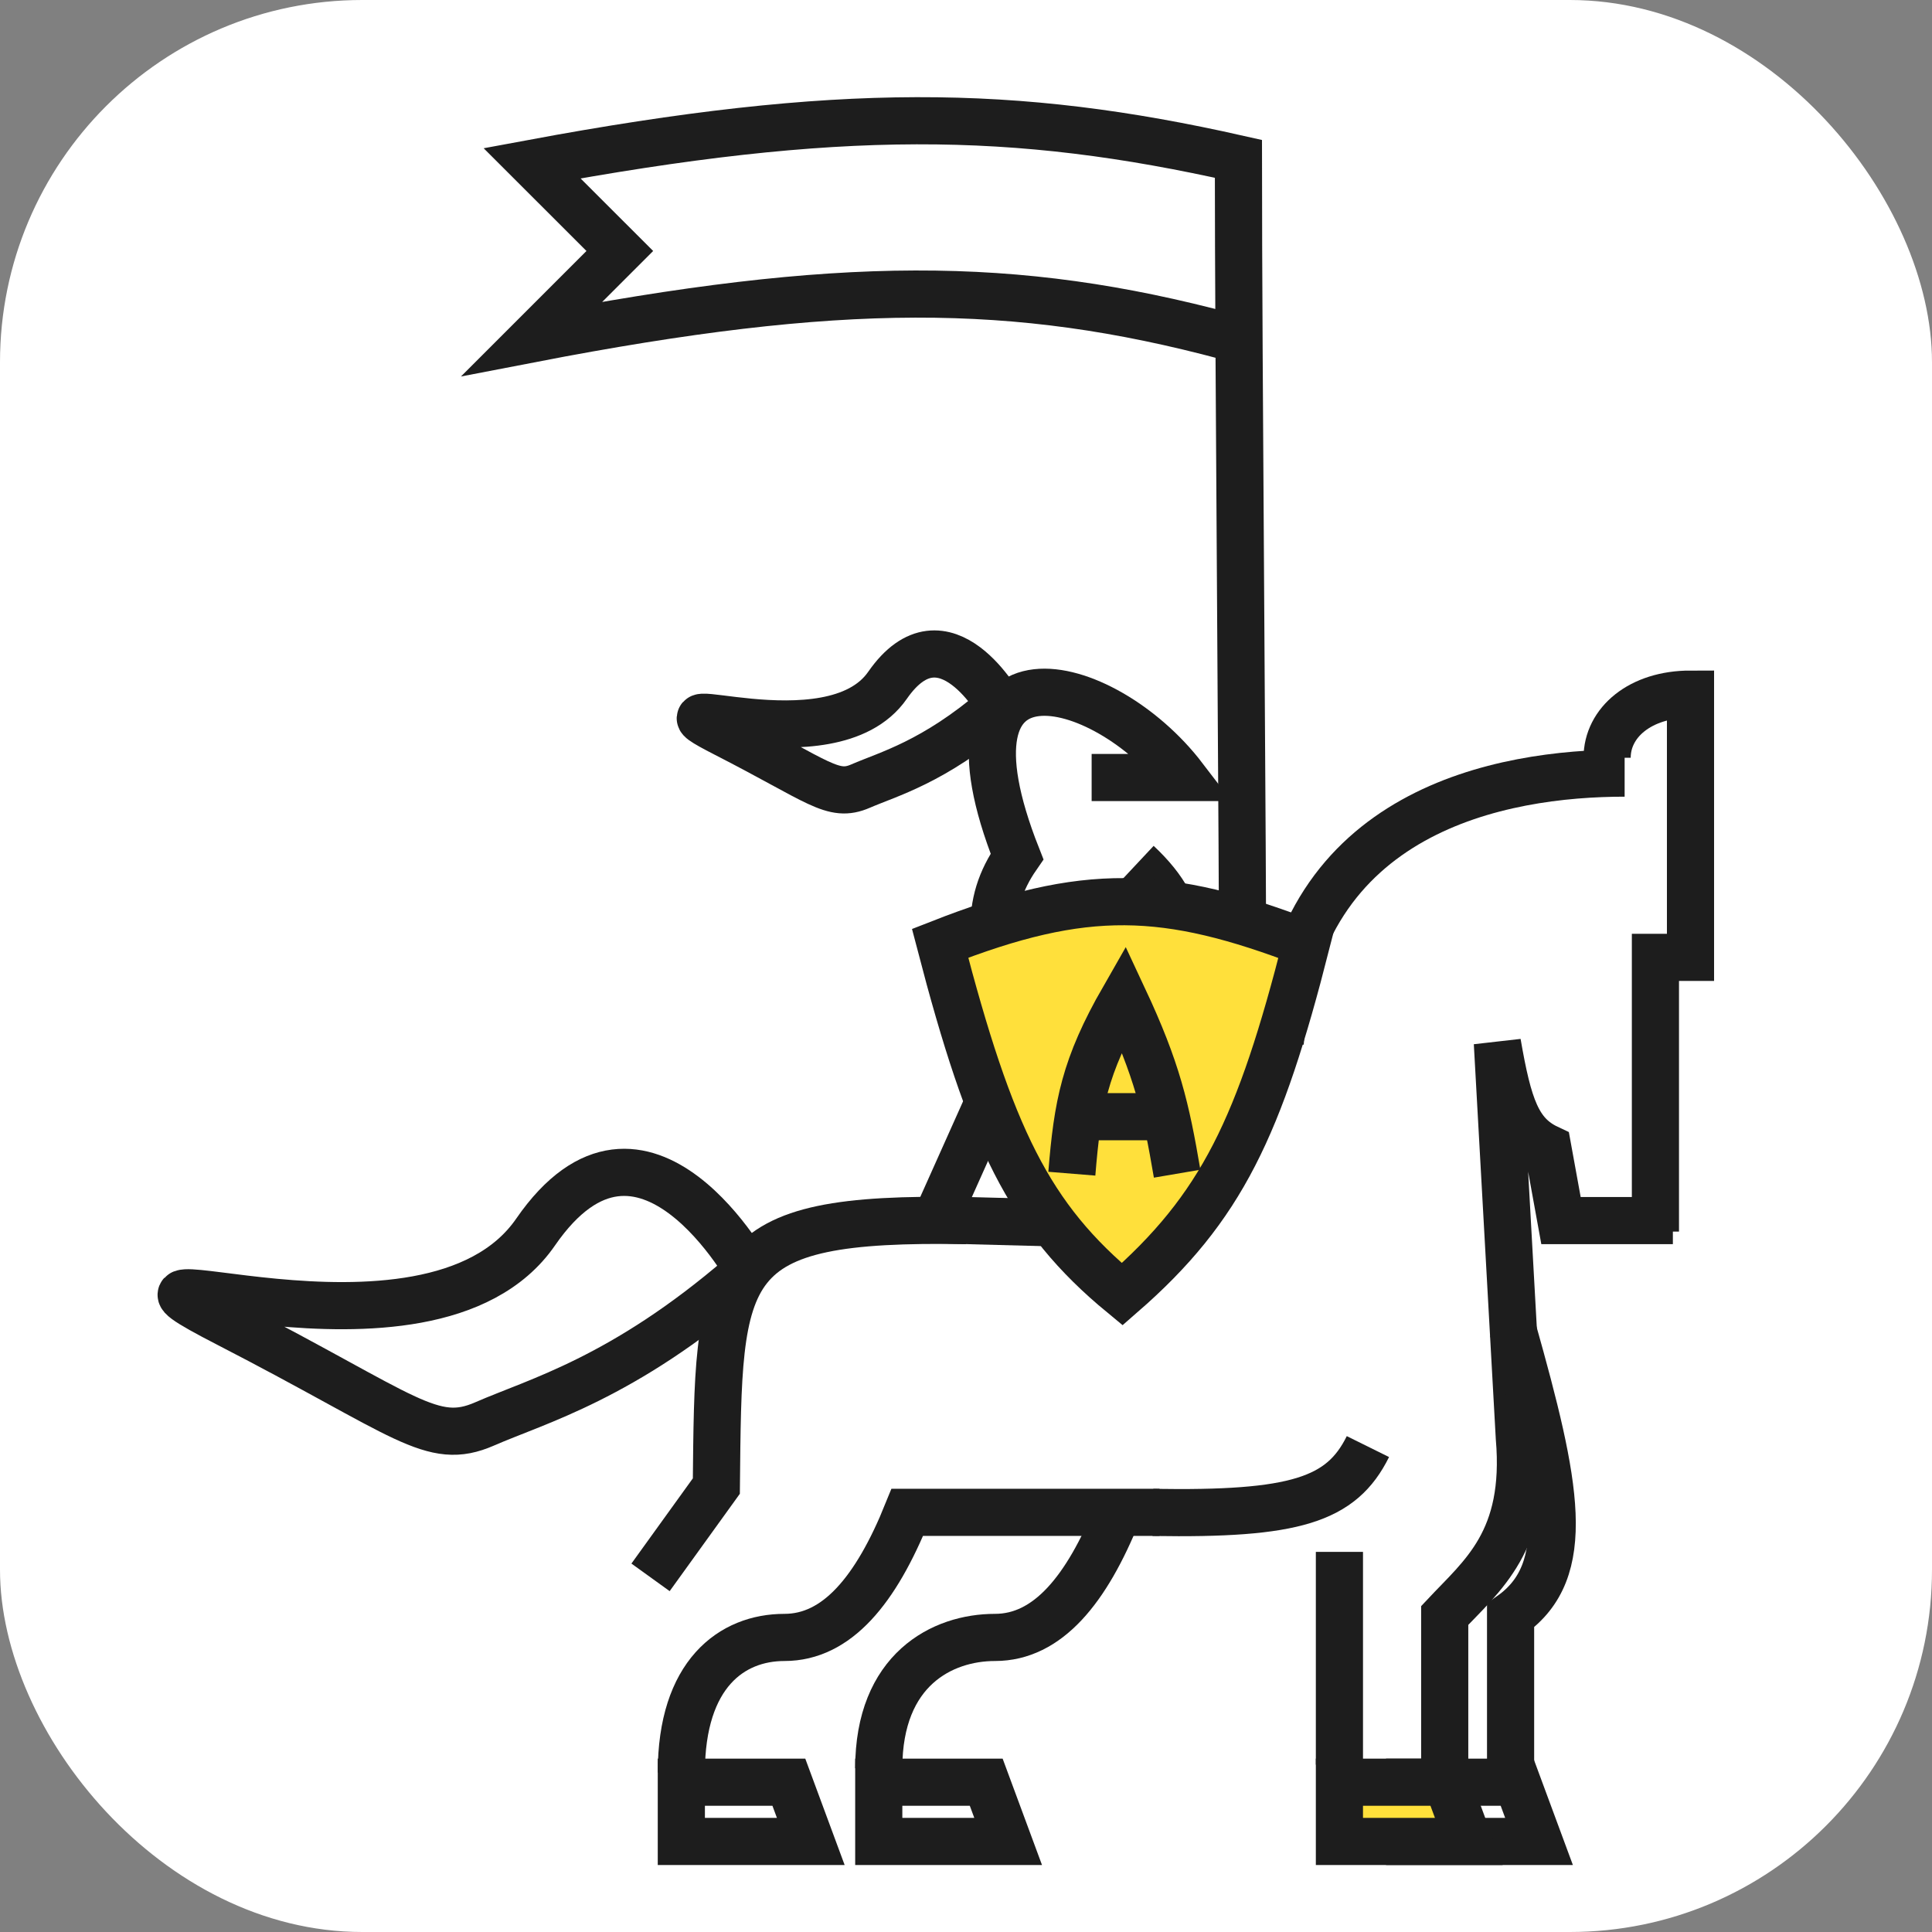
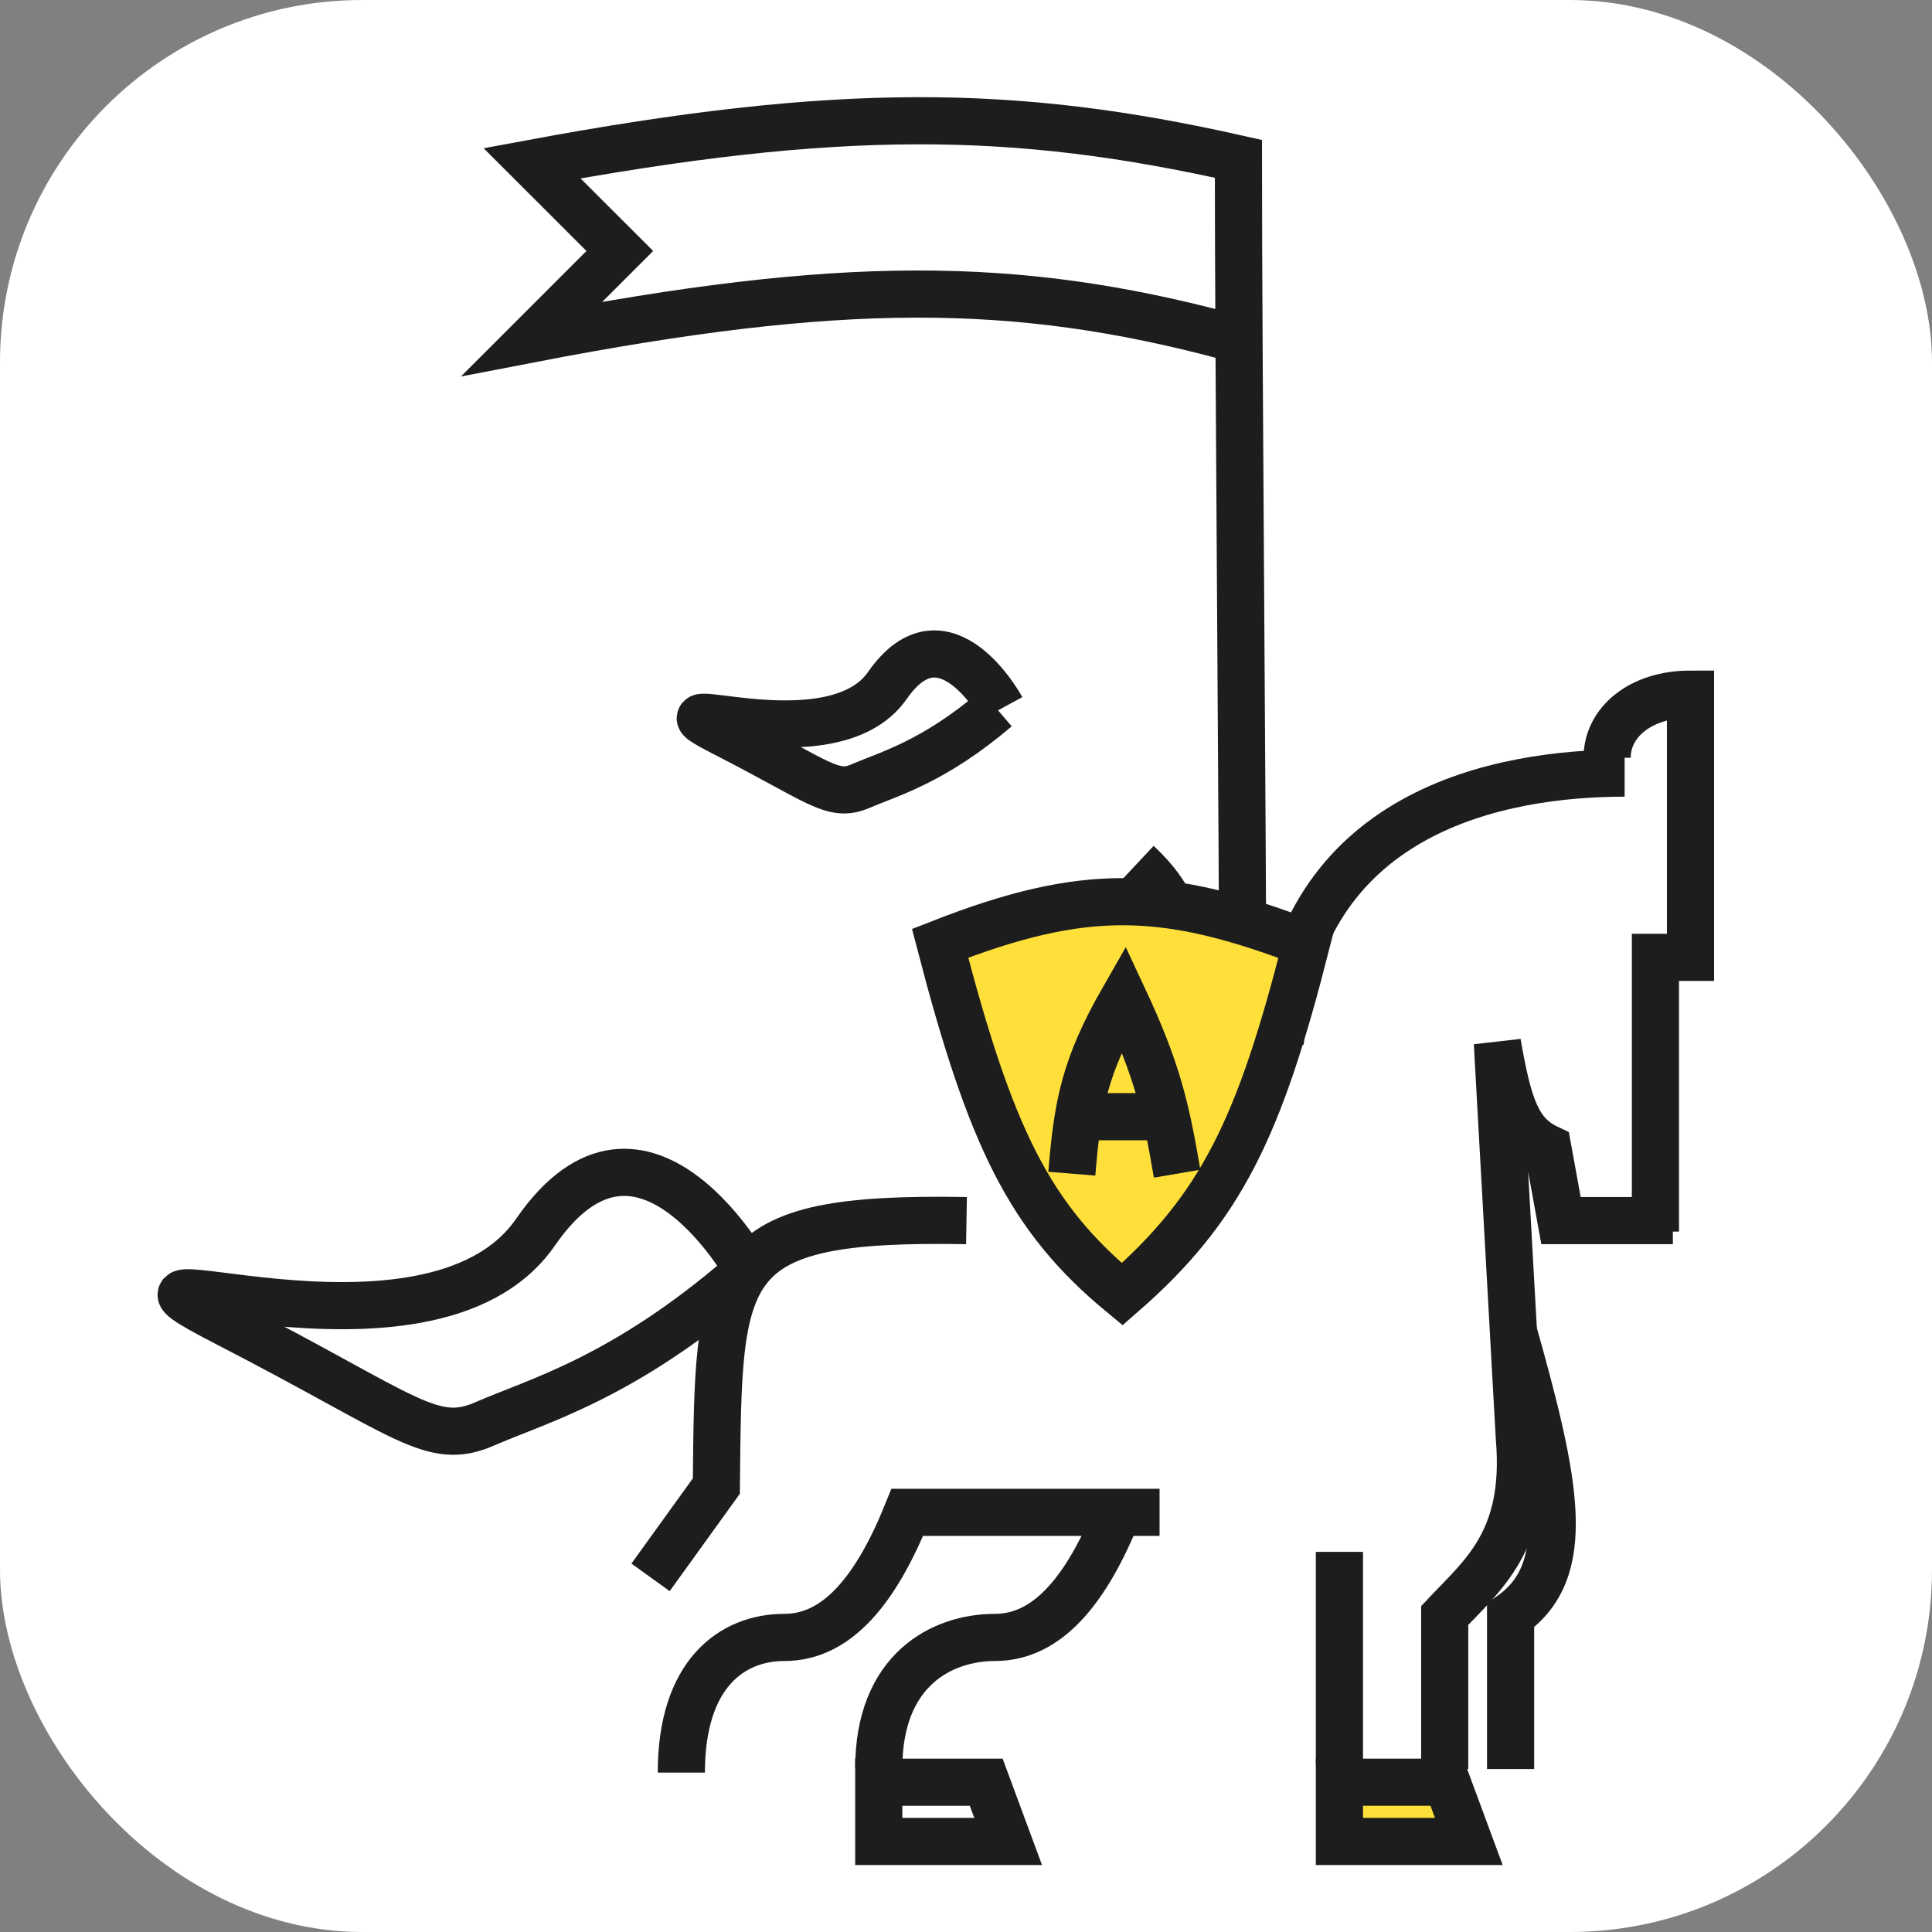
<svg xmlns="http://www.w3.org/2000/svg" width="32" height="32" viewBox="0 0 32 32" fill="none">
  <rect x="0" y="0" width="32" height="32" fill="#808080" stroke="none" />
  <rect width="32" height="32" rx="6" fill="white" />
  <path d="M22.185 25.704V27.121V29.228" stroke="#1D1D1D" stroke-width="0.781" />
  <path d="M19.206 25.049H15.028C14.509 26.334 13.865 27.121 12.993 27.121C12.121 27.121 11.285 27.724 11.285 29.36" stroke="#1D1D1D" stroke-width="0.781" />
  <path d="M18.515 25.049C17.997 26.334 17.352 27.121 16.48 27.121C15.608 27.121 14.555 27.652 14.555 29.287" stroke="#1D1D1D" stroke-width="0.781" />
  <path d="M16.008 20.217C11.865 20.145 11.902 20.944 11.865 24.614L10.775 26.126" stroke="#1D1D1D" stroke-width="0.781" />
-   <path d="M18.081 12.878H19.607C18.259 11.117 15.371 10.456 16.845 14.186C16.291 14.988 16.379 15.708 16.845 17.201L15.501 20.203L19.643 20.312" stroke="#1D1D1D" stroke-width="0.781" />
  <path d="M18.841 14.295C19.761 15.157 19.65 15.865 19.204 17.238H20.585C20.585 13.832 20.512 6.037 20.512 2.631C16.806 1.796 13.899 1.759 8.812 2.704L10.266 4.157L8.812 5.611C13.899 4.63 16.806 4.63 20.331 5.574" stroke="#1D1D1D" stroke-width="0.781" />
  <path d="M21.204 17.274C21.495 13.409 24.874 12.805 26.909 12.805M27.708 20.217H25.855L25.637 19.018C25.137 18.783 24.983 18.327 24.801 17.274L25.165 23.814C25.311 25.522 24.548 26.096 23.929 26.757V29.301" stroke="#1D1D1D" stroke-width="0.781" />
  <path d="M25.057 22.02C25.784 24.6 26.074 26.017 25.02 26.757V29.301" stroke="#1D1D1D" stroke-width="0.781" />
  <path d="M26.619 12.551C26.619 11.969 27.164 11.497 28 11.497V15.857H27.419V20.399" stroke="#1D1D1D" stroke-width="0.781" />
-   <path d="M25.128 29.519H23.348V30.5H25.491L25.128 29.519Z" stroke="#1D1D1D" stroke-width="0.781" />
-   <path d="M13.066 29.519H11.285V30.5H13.429L13.066 29.519Z" stroke="#1D1D1D" stroke-width="0.781" />
  <path d="M16.335 29.519H14.555V30.5H16.698L16.335 29.519Z" stroke="#1D1D1D" stroke-width="0.781" />
-   <path d="M19.096 25.05C21.451 25.089 22.219 24.845 22.657 23.96" stroke="#1D1D1D" stroke-width="0.781" />
  <path d="M16.59 11.733C16.59 11.733 15.645 9.991 14.7 11.351C13.756 12.712 10.449 11.351 12.012 12.151C13.574 12.95 13.793 13.22 14.254 13.02C14.715 12.82 15.463 12.623 16.503 11.733" stroke="#1D1D1D" stroke-width="0.781" />
  <path d="M12.447 21.134C12.447 21.134 10.659 17.816 8.871 20.407C7.083 22.998 0.825 20.407 3.782 21.929C6.739 23.452 7.152 23.966 8.026 23.585C8.899 23.203 10.315 22.829 12.283 21.134" stroke="#1D1D1D" stroke-width="0.781" />
  <path d="M23.965 29.519H22.185V30.5H24.328L23.965 29.519Z" fill="#FFE03B" stroke="#1D1D1D" stroke-width="0.781" />
  <path d="M21.639 15.624C19.303 14.729 17.976 14.681 15.571 15.624C16.405 18.826 17.042 20.163 18.587 21.437C20.235 20.002 20.866 18.662 21.639 15.624Z" fill="#FFE03B" stroke="#1D1D1D" stroke-width="0.781" />
  <path d="M17.753 19.44C17.845 18.303 17.962 17.666 18.611 16.534C19.169 17.727 19.311 18.349 19.497 19.44" stroke="#1D1D1D" stroke-width="0.781" />
  <path d="M17.969 18.496H19.277" stroke="#1D1D1D" stroke-width="0.781" />
</svg>